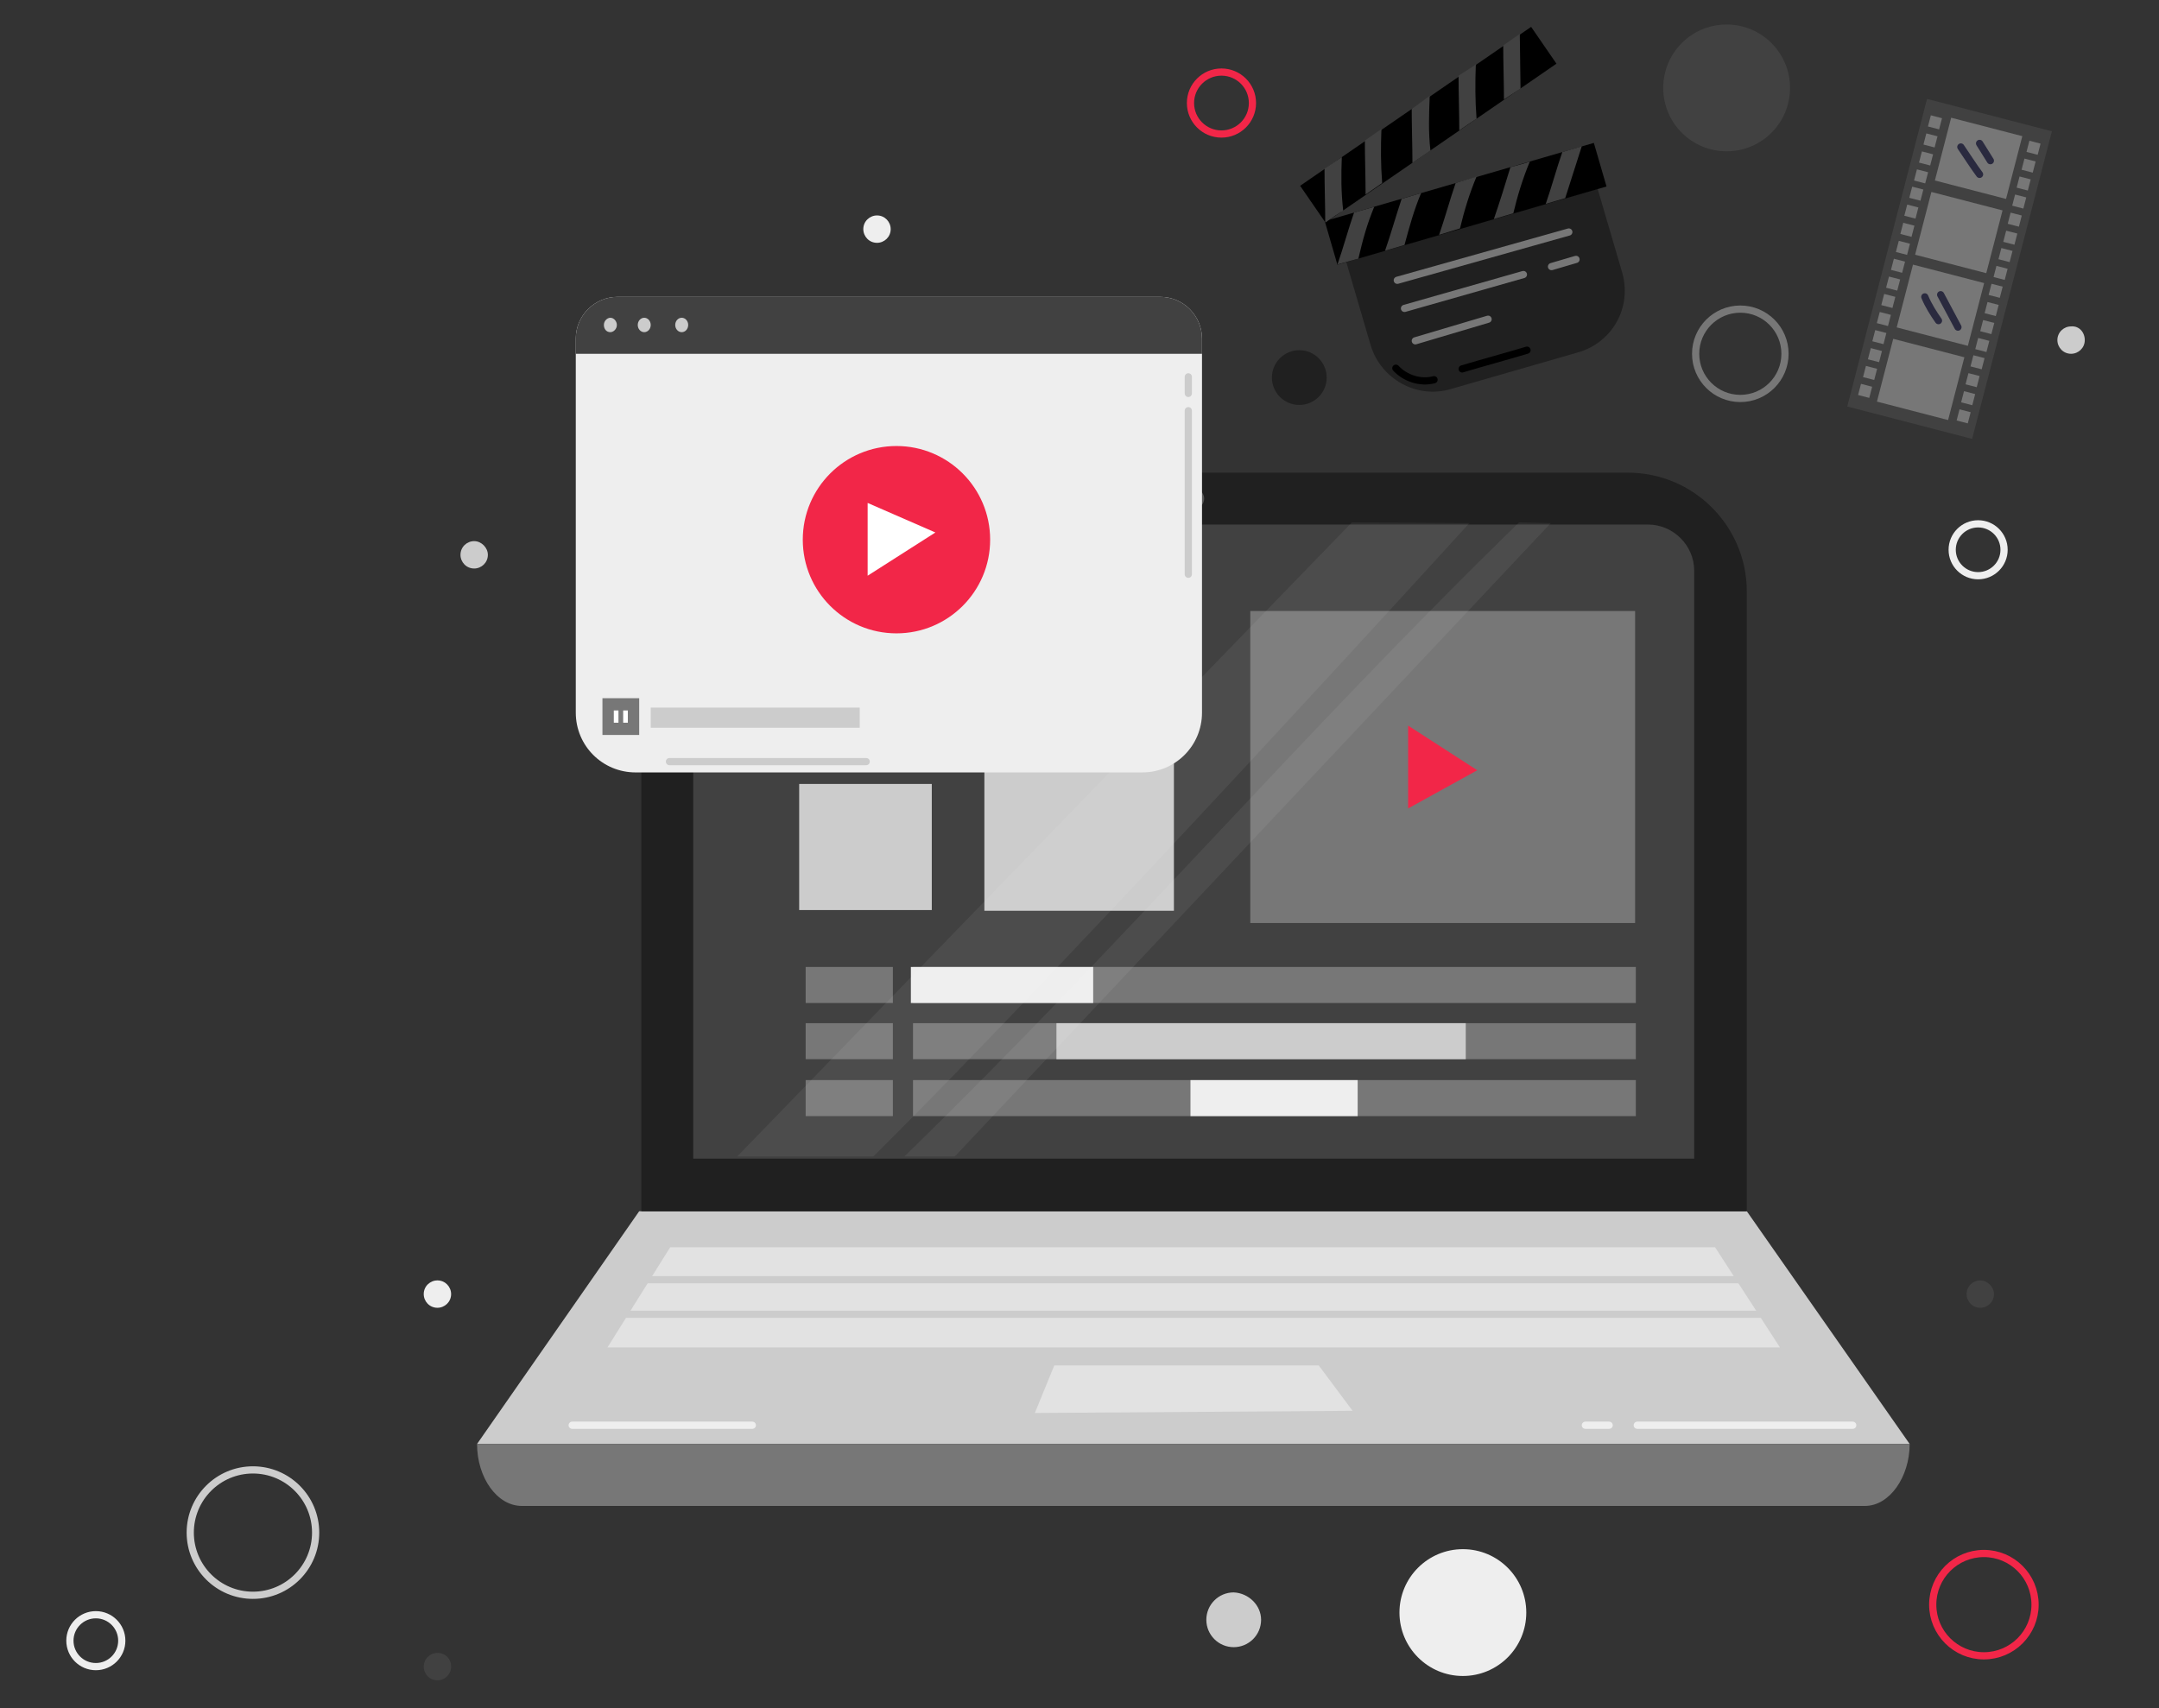
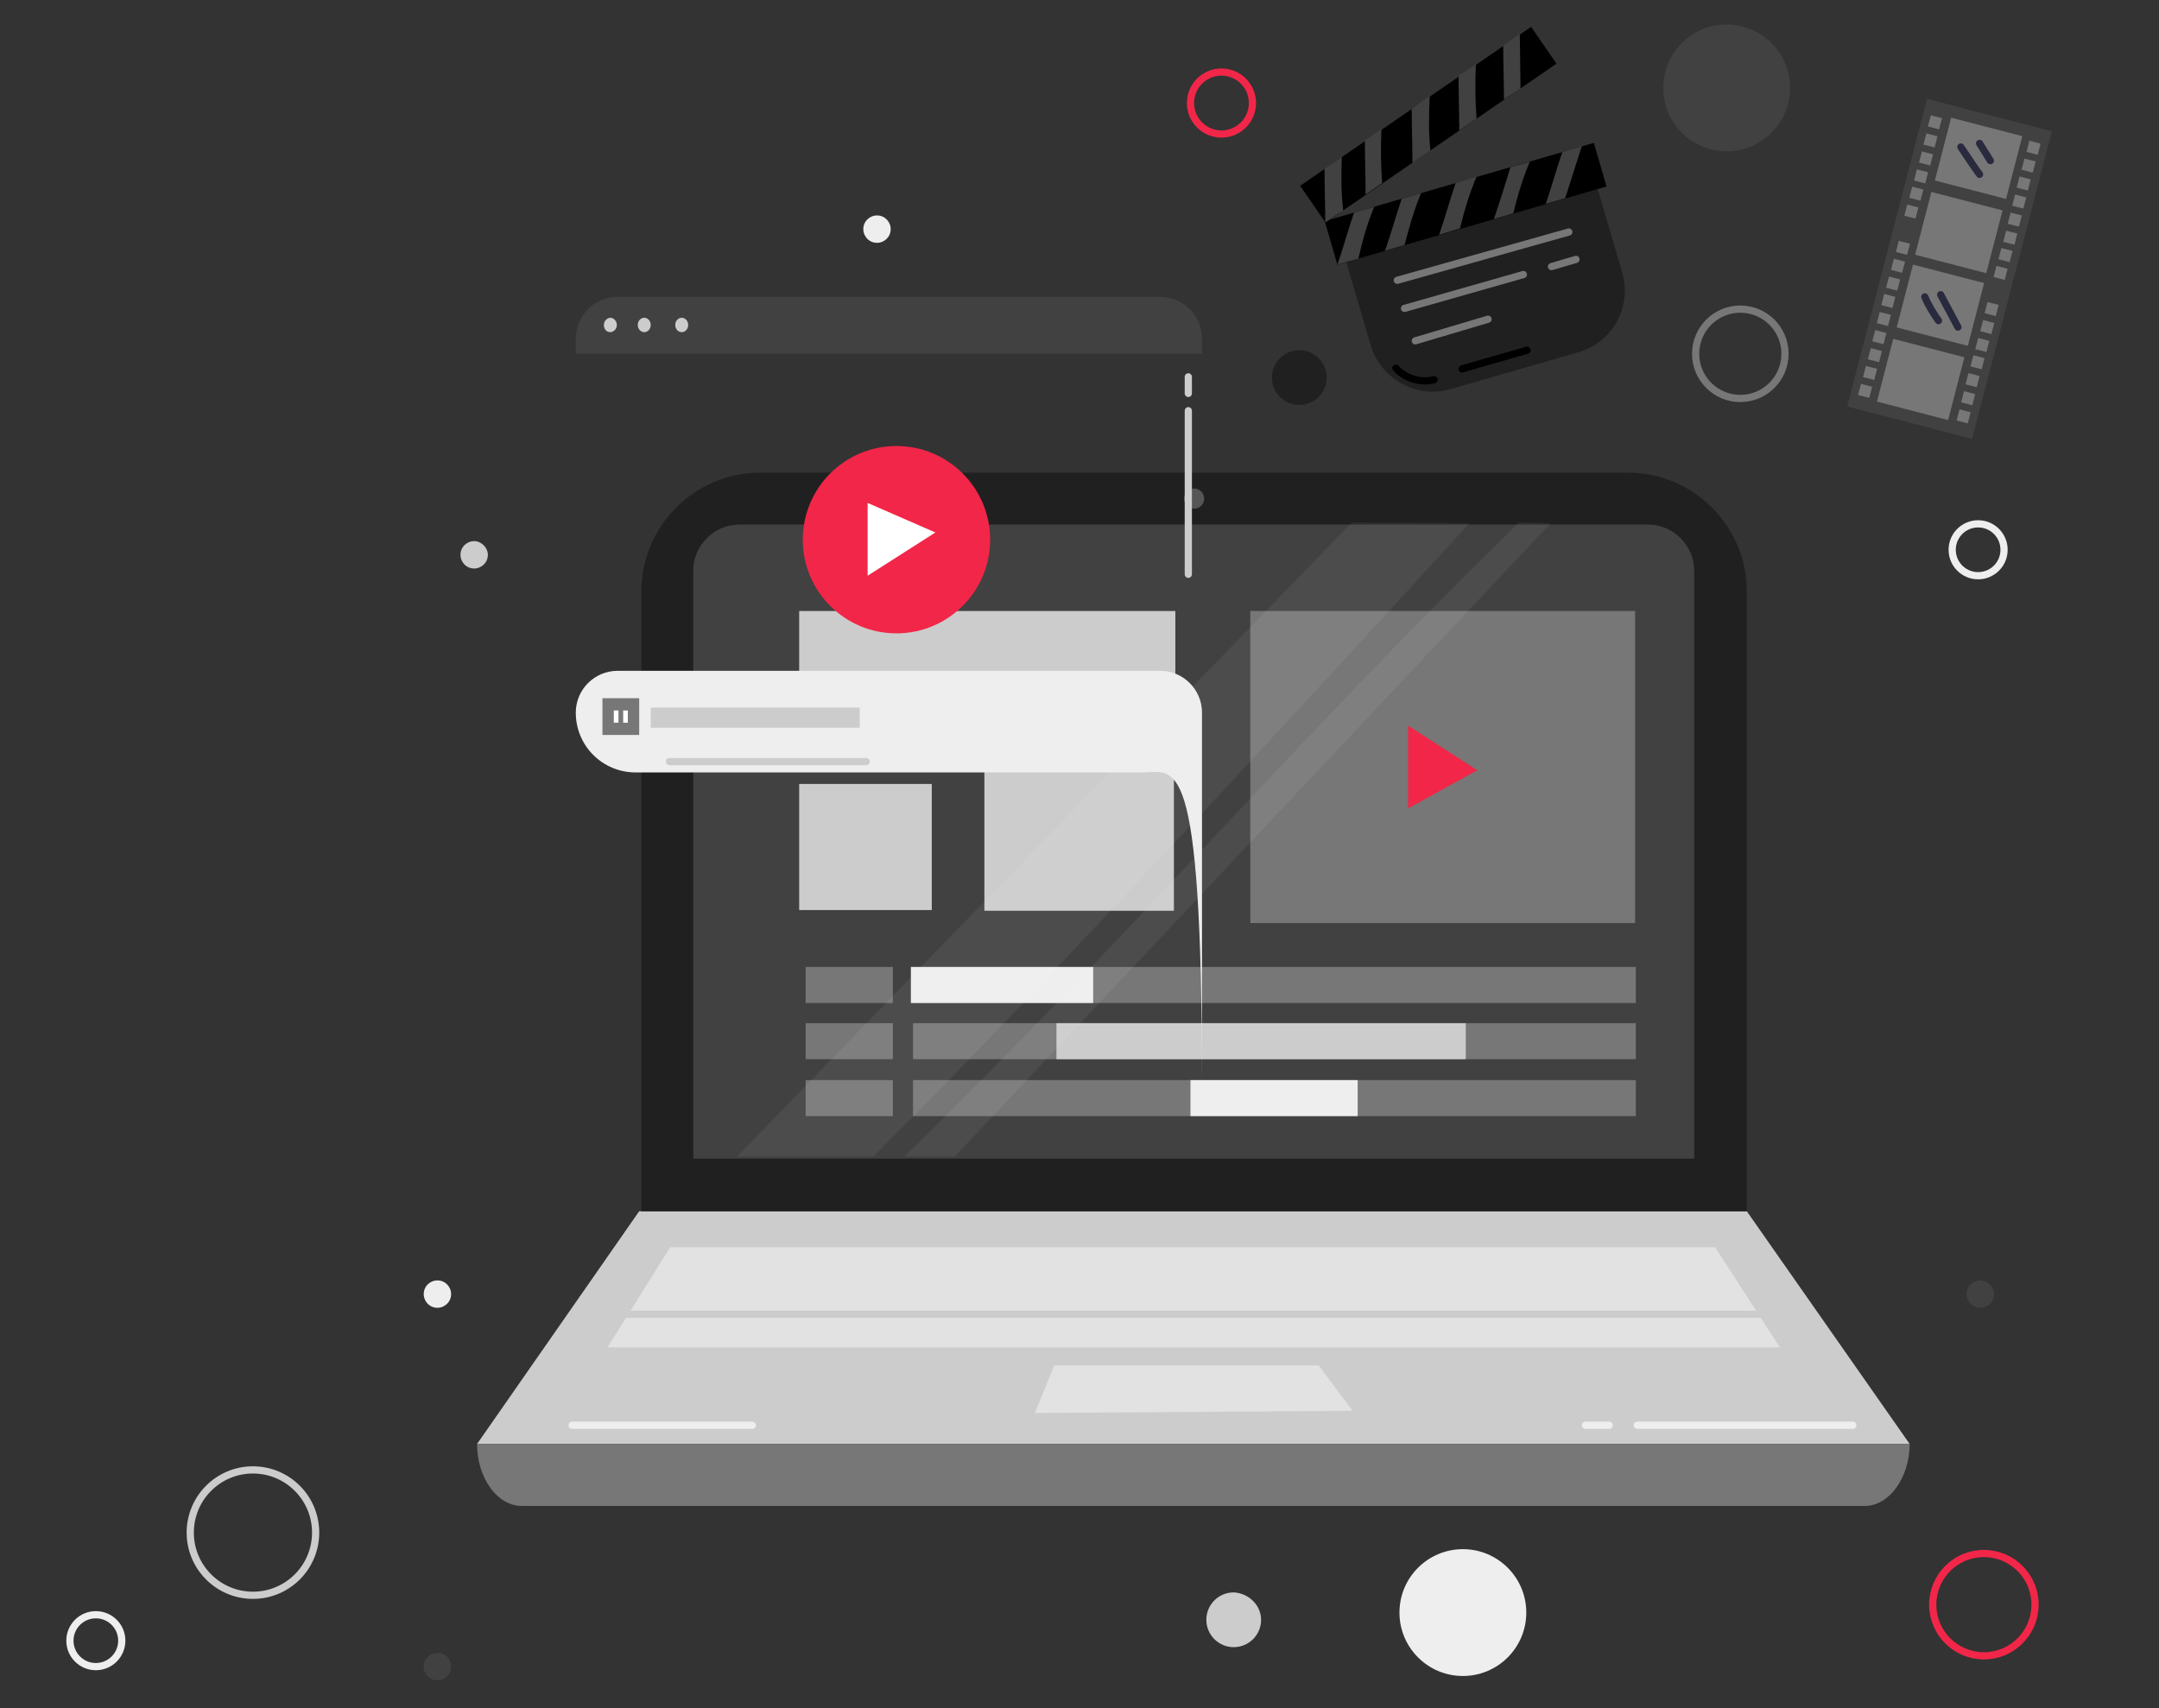
<svg xmlns="http://www.w3.org/2000/svg" version="1.1" id="Layer_1" x="0px" y="0px" viewBox="0 0 299.6 237.1" style="enable-background:new 0 0 299.6 237.1;" xml:space="preserve">
  <rect x="0" y="0" width="299.6" height="237.1" fill="#333333" stroke="none" />
  <style type="text/css">
	.st0{fill:#CCCCCC;}
	.st1{fill:#202020;}
	.st2{fill:#EEEEEE;}
	.st3{fill:#414141;}
	.st4{fill:none;stroke:#777777;stroke-width:1;stroke-miterlimit:10;}
	.st5{fill:none;stroke:#EEEEEE;stroke-miterlimit:10;}
	.st6{fill:none;stroke:#F22648;stroke-width:1;stroke-miterlimit:10;}
	.st7{fill:none;stroke:#CCCCCC;stroke-width:1;stroke-miterlimit:10.001;}
	.st8{fill:none;stroke:#F22648;stroke-miterlimit:10;}
	.st9{fill:none;stroke:#777777;stroke-linecap:round;stroke-linejoin:round;stroke-miterlimit:10;}
	.st10{fill:none;stroke:#000000;stroke-linecap:round;stroke-linejoin:round;stroke-miterlimit:10;}
	.st11{fill:#777777;}
	.st12{fill:none;stroke:#2A2A3F;stroke-linecap:round;stroke-linejoin:round;stroke-miterlimit:10;}
	.st13{opacity:0.62;fill:#EEEEEE;enable-background:new    ;}
	.st14{fill:none;stroke:#CCCCCC;stroke-miterlimit:10;}
	.st15{fill:none;stroke:#EEEEEE;stroke-linecap:round;stroke-linejoin:round;stroke-miterlimit:10;}
	.st16{fill:#F22648;}
	.st17{opacity:0.62;fill:#777777;enable-background:new    ;}
	.st18{opacity:6.000000e-02;fill:#FFFFFF;enable-background:new    ;}
	.st19{fill:none;stroke:#FFFFFF;stroke-width:0.645;stroke-miterlimit:10;}
	.st20{fill:none;stroke:#CCCCCC;stroke-linecap:round;stroke-linejoin:round;stroke-miterlimit:10;}
	.st21{fill:#FFFFFF;}
</style>
  <g>
    <path class="st0" d="M175,224.8c0,2.1-1.7,3.8-3.8,3.8s-3.8-1.7-3.8-3.8s1.7-3.8,3.8-3.8C173.3,221.1,175,222.8,175,224.8z" />
    <path class="st1" d="M184.1,52.4c0,2.1-1.7,3.8-3.8,3.8s-3.8-1.7-3.8-3.8s1.7-3.8,3.8-3.8C182.4,48.6,184.1,50.3,184.1,52.4z" />
-     <path class="st0" d="M289.3,47.2c0,1.1-0.9,1.9-1.9,1.9c-1.1,0-1.9-0.9-1.9-1.9c0-1.1,0.9-1.9,1.9-1.9   C288.5,45.2,289.3,46.1,289.3,47.2z" />
    <path class="st2" d="M123.6,31.8c0,1.1-0.9,1.9-1.9,1.9c-1.1,0-1.9-0.9-1.9-1.9c0-1.1,0.9-1.9,1.9-1.9   C122.8,29.9,123.6,30.8,123.6,31.8z" />
    <path class="st3" d="M276.7,179.6c0,1.1-0.9,1.9-1.9,1.9c-1.1,0-1.9-0.9-1.9-1.9c0-1.1,0.9-1.9,1.9-1.9   C275.8,177.7,276.7,178.6,276.7,179.6z" />
    <path class="st2" d="M62.6,179.6c0,1.1-0.9,1.9-1.9,1.9c-1.1,0-1.9-0.9-1.9-1.9c0-1.1,0.9-1.9,1.9-1.9   C61.8,177.7,62.6,178.6,62.6,179.6z" />
    <path class="st0" d="M67.7,77c0,1.1-0.9,1.9-1.9,1.9c-1.1,0-1.9-0.9-1.9-1.9c0-1.1,0.9-1.9,1.9-1.9C66.8,75.1,67.7,76,67.7,77z" />
    <path class="st3" d="M62.6,231.3c0,1.1-0.9,1.9-1.9,1.9c-1.1,0-1.9-0.9-1.9-1.9c0-1.1,0.9-1.9,1.9-1.9   C61.8,229.4,62.6,230.2,62.6,231.3z" />
    <ellipse class="st4" cx="241.5" cy="49.1" rx="6.2" ry="6.2" />
    <circle class="st5" cx="274.5" cy="76.3" r="3.6" />
    <ellipse class="st6" cx="275.3" cy="222.7" rx="7.1" ry="7.1" />
    <circle class="st5" cx="13.3" cy="227.7" r="3.6" />
    <ellipse class="st7" cx="35.1" cy="212.7" rx="8.7" ry="8.7" />
    <ellipse class="st2" cx="203" cy="223.8" rx="8.8" ry="8.8" />
    <ellipse class="st3" cx="239.6" cy="12.2" rx="8.8" ry="8.8" />
    <circle class="st8" cx="169.5" cy="14.3" r="4.3" />
  </g>
  <g>
    <path class="st1" d="M219,48.9L201.3,54c-4.7,1.4-9.7-1.4-11.1-6.1l-3.4-11.6l34.9-10.1l3.4,11.6C226.5,42.6,223.8,47.5,219,48.9z" />
    <g>
      <line class="st9" x1="193.9" y1="38.9" x2="217.7" y2="32.2" />
      <line class="st9" x1="215.3" y1="37" x2="218.7" y2="36" />
      <line class="st9" x1="194.9" y1="42.8" x2="211.4" y2="38.1" />
      <line class="st9" x1="196.4" y1="47.3" x2="206.5" y2="44.3" />
    </g>
    <g>
      <g>
        <rect x="184" y="25.2" transform="matrix(0.96 -0.279 0.279 0.96 0.161 57.83)" width="38.9" height="6.3" />
        <path class="st3" d="M185.6,36.7c0.8-2.3,1.5-4.9,2.3-7.2l2.8-0.8c-1,2.4-1.6,4.6-2.2,7.2C188.4,35.9,186.4,36.5,185.6,36.7z" />
        <path class="st3" d="M192.2,34.8c0.8-2.3,1.5-4.8,2.3-7.2l2.7-0.8c-1,2.4-1.6,4.6-2.3,7.2L192.2,34.8z" />
        <path class="st3" d="M199.7,32.6c0.8-2.3,1.5-4.9,2.3-7.2l2.9-0.9c-1,2.4-1.7,4.7-2.3,7.2L199.7,32.6z" />
        <path class="st3" d="M207.3,30.4c0.8-2.3,1.6-4.9,2.3-7.2c0,0,2.7-0.7,2.7-0.8c-1,2.4-1.7,4.7-2.3,7.2     C210,29.6,207.3,30.4,207.3,30.4z" />
        <path class="st3" d="M214.5,28.3c0.8-2.3,1.5-4.9,2.3-7.2l2.7-0.8l-2.3,7.2L214.5,28.3z" />
      </g>
      <g>
        <rect x="178.7" y="14.2" transform="matrix(0.824 -0.567 0.567 0.824 25.118 115.408)" width="38.9" height="6.2" />
        <path class="st3" d="M183.9,30.9c0-2.4-0.1-5.1-0.1-7.5l2.4-1.6c-0.1,2.6-0.1,4.9,0.2,7.5C186.3,29.2,184.6,30.4,183.9,30.9z" />
        <path class="st3" d="M189.5,27c0-2.4-0.1-5.1-0.1-7.5l2.3-1.6c-0.1,2.6-0.1,4.9,0.1,7.5L189.5,27z" />
        <path class="st3" d="M196,22.6c0-2.4-0.1-5.1-0.1-7.5l2.5-1.8c-0.1,2.6-0.2,5,0.1,7.6L196,22.6z" />
        <path class="st3" d="M202.5,18.1c0-2.4-0.1-5.2-0.1-7.6c0,0,2.4-1.5,2.4-1.6c-0.1,2.6-0.1,5,0.1,7.6     C204.8,16.5,202.5,18.1,202.5,18.1z" />
        <path class="st3" d="M208.7,13.8c0-2.4-0.1-5.1-0.1-7.5l2.3-1.6l0.1,7.6L208.7,13.8z" />
      </g>
    </g>
    <g>
      <path class="st10" d="M193.7,51.1c1.3,1.4,3.4,2.1,5.3,1.6" />
      <path class="st10" d="M202.9,51.2c3-0.9,6-1.7,9-2.6" />
    </g>
  </g>
  <g>
    <g>
      <rect x="248.5" y="28.4" transform="matrix(0.251 -0.968 0.968 0.251 166.476 289.837)" class="st3" width="44.1" height="17.9" />
      <rect x="270.1" y="16.9" transform="matrix(0.251 -0.968 0.968 0.251 184.346 282.264)" class="st11" width="9" height="10.2" />
      <rect x="267.4" y="27.2" transform="matrix(0.251 -0.968 0.968 0.251 172.309 287.368)" class="st11" width="9" height="10.2" />
      <rect x="264.8" y="37.3" transform="matrix(0.251 -0.968 0.968 0.251 160.63 292.402)" class="st11" width="9" height="10.2" />
      <rect x="262.1" y="47.6" transform="matrix(0.251 -0.968 0.968 0.251 148.595 297.501)" class="st11" width="9" height="10.2" />
      <g>
        <rect x="281.4" y="19.7" transform="matrix(0.251 -0.968 0.968 0.251 191.513 288.531)" class="st11" width="1.6" height="1.6" />
        <rect x="280.8" y="22.2" transform="matrix(0.251 -0.968 0.968 0.251 188.559 289.8)" class="st11" width="1.6" height="1.6" />
        <rect x="280.1" y="24.7" transform="matrix(0.251 -0.968 0.968 0.251 185.632 290.979)" class="st11" width="1.6" height="1.6" />
        <rect x="279.5" y="27.2" transform="matrix(0.251 -0.968 0.968 0.251 182.744 292.274)" class="st11" width="1.6" height="1.6" />
        <rect x="278.8" y="29.7" transform="matrix(0.251 -0.968 0.968 0.251 179.881 293.482)" class="st11" width="1.6" height="1.6" />
        <rect x="278.2" y="32.2" transform="matrix(0.251 -0.968 0.968 0.251 176.993 294.777)" class="st11" width="1.6" height="1.6" />
        <rect x="277.5" y="34.6" transform="matrix(0.251 -0.968 0.968 0.251 174.178 295.909)" class="st11" width="1.6" height="1.6" />
        <rect x="276.9" y="37.1" transform="matrix(0.251 -0.968 0.968 0.251 171.226 297.175)" class="st11" width="1.6" height="1.6" />
-         <rect x="276.2" y="39.6" transform="matrix(0.251 -0.968 0.968 0.251 168.298 298.354)" class="st11" width="1.6" height="1.6" />
        <rect x="275.6" y="42.1" transform="matrix(0.251 -0.968 0.968 0.251 165.474 299.679)" class="st11" width="1.6" height="1.6" />
        <rect x="275" y="44.6" transform="matrix(0.251 -0.968 0.968 0.251 162.594 300.972)" class="st11" width="1.6" height="1.6" />
        <rect x="274.3" y="47.1" transform="matrix(0.251 -0.968 0.968 0.251 159.662 302.154)" class="st11" width="1.6" height="1.6" />
        <rect x="273.7" y="49.5" transform="matrix(0.251 -0.968 0.968 0.251 156.828 303.367)" class="st11" width="1.6" height="1.6" />
        <rect x="273" y="52" transform="matrix(0.251 -0.968 0.968 0.251 153.897 304.548)" class="st11" width="1.6" height="1.6" />
        <rect x="272.4" y="54.5" transform="matrix(0.251 -0.968 0.968 0.251 151.012 305.841)" class="st11" width="1.6" height="1.6" />
        <rect x="271.7" y="57" transform="matrix(0.251 -0.968 0.968 0.251 148.143 307.056)" class="st11" width="1.6" height="1.6" />
      </g>
      <g>
        <rect x="267.8" y="16.2" transform="matrix(0.251 -0.968 0.968 0.251 184.638 272.716)" class="st11" width="1.6" height="1.6" />
        <rect x="267.1" y="18.7" transform="matrix(0.251 -0.968 0.968 0.251 181.769 273.922)" class="st11" width="1.6" height="1.6" />
        <rect x="266.5" y="21.2" transform="matrix(0.251 -0.968 0.968 0.251 178.886 275.215)" class="st11" width="1.6" height="1.6" />
        <rect x="265.8" y="23.7" transform="matrix(0.251 -0.968 0.968 0.251 175.95 276.398)" class="st11" width="1.6" height="1.6" />
        <rect x="265.2" y="26.1" transform="matrix(0.251 -0.968 0.968 0.251 173.12 277.616)" class="st11" width="1.6" height="1.6" />
        <rect x="264.5" y="28.6" transform="matrix(0.251 -0.968 0.968 0.251 170.185 278.798)" class="st11" width="1.6" height="1.6" />
-         <rect x="263.9" y="31.1" transform="matrix(0.251 -0.968 0.968 0.251 167.366 280.118)" class="st11" width="1.6" height="1.6" />
        <rect x="263.3" y="33.6" transform="matrix(0.251 -0.968 0.968 0.251 164.478 281.413)" class="st11" width="1.6" height="1.6" />
        <rect x="262.6" y="36.1" transform="matrix(0.251 -0.968 0.968 0.251 161.55 282.593)" class="st11" width="1.6" height="1.6" />
        <rect x="262" y="38.6" transform="matrix(0.251 -0.968 0.968 0.251 158.603 283.859)" class="st11" width="1.6" height="1.6" />
        <rect x="261.3" y="41" transform="matrix(0.251 -0.968 0.968 0.251 155.787 284.991)" class="st11" width="1.6" height="1.6" />
        <rect x="260.7" y="43.5" transform="matrix(0.251 -0.968 0.968 0.251 152.9 286.285)" class="st11" width="1.6" height="1.6" />
        <rect x="260" y="46" transform="matrix(0.251 -0.968 0.968 0.251 150.031 287.496)" class="st11" width="1.6" height="1.6" />
        <rect x="259.4" y="48.5" transform="matrix(0.251 -0.968 0.968 0.251 147.147 288.789)" class="st11" width="1.6" height="1.6" />
        <rect x="258.8" y="51" transform="matrix(0.251 -0.968 0.968 0.251 144.204 290.052)" class="st11" width="1.6" height="1.6" />
        <rect x="258.1" y="53.5" transform="matrix(0.251 -0.968 0.968 0.251 141.274 291.233)" class="st11" width="1.6" height="1.6" />
      </g>
    </g>
    <path class="st12" d="M272.1,20.4c0.9,1.3,1.7,2.6,2.6,3.8" />
    <path class="st12" d="M274.7,19.9c0.5,0.8,1,1.6,1.5,2.4" />
    <path class="st12" d="M267.1,41.2c0.5,1.2,1.2,2.3,1.9,3.3" />
    <path class="st12" d="M269.3,40.9c0.8,1.5,1.6,3,2.4,4.5" />
  </g>
  <g>
    <g>
      <g>
        <polygon class="st0" points="66.2,200.4 88.7,168.1 242.4,168.1 265,200.4    " />
        <polygon class="st13" points="146.3,189.5 183,189.5 187.7,195.8 143.6,196.1    " />
        <path class="st11" d="M66.2,200.4L66.2,200.4c0,4.7,2.8,8.6,6.2,8.6h186.4c3.4,0,6.2-4,6.2-8.6l0,0" />
        <g>
          <polygon class="st13" points="93,173.1 238,173.1 247,187 84.3,187     " />
          <line class="st14" x1="84.7" y1="182.4" x2="246.8" y2="182.4" />
-           <line class="st14" x1="84.7" y1="177.6" x2="246.8" y2="177.6" />
        </g>
        <line class="st15" x1="257.1" y1="197.8" x2="227.2" y2="197.8" />
        <line class="st15" x1="220" y1="197.8" x2="223.3" y2="197.8" />
        <line class="st15" x1="79.4" y1="197.8" x2="104.4" y2="197.8" />
      </g>
      <g>
        <path class="st1" d="M242.4,168.1H89v-86c0-9.1,7.4-16.5,16.5-16.5h120.4c9.1,0,16.5,7.4,16.5,16.5V168.1z" />
        <g>
          <path class="st3" d="M96.2,160.8V79.2c0-3.5,2.9-6.4,6.4-6.4h126.1c3.5,0,6.4,2.9,6.4,6.4v81.6L96.2,160.8L96.2,160.8z" />
          <g>
            <g>
              <rect x="110.9" y="84.8" class="st0" width="52.2" height="13.3" />
              <rect x="110.9" y="108.8" class="st0" width="18.4" height="17.5" />
              <rect x="136.6" y="102.2" class="st0" width="26.3" height="24.2" />
            </g>
            <g>
              <rect x="173.5" y="84.8" class="st11" width="53.4" height="43.3" />
              <polygon class="st16" points="195.4,100.7 195.4,112.2 205,106.9       " />
            </g>
            <g>
              <rect x="111.8" y="134.2" class="st11" width="12.1" height="5" />
              <rect x="126.7" y="134.2" class="st11" width="100.3" height="5" />
              <rect x="126.4" y="134.2" class="st2" width="25.3" height="5" />
            </g>
            <g>
              <rect x="111.8" y="142" class="st11" width="12.1" height="5" />
              <rect x="126.7" y="142" class="st11" width="100.3" height="5" />
              <rect x="146.6" y="142" class="st0" width="56.8" height="5" />
            </g>
            <g>
              <rect x="111.8" y="149.9" class="st11" width="12.1" height="5" />
              <rect x="126.7" y="149.9" class="st11" width="100.3" height="5" />
              <rect x="165.2" y="149.9" class="st2" width="23.2" height="5" />
            </g>
          </g>
        </g>
        <circle class="st17" cx="165.7" cy="69.2" r="1.4" />
      </g>
    </g>
    <g>
      <path class="st18" d="M102.3,160.5l85.3-88l16.3,0.1c0,0-53.5,58.9-82.7,87.9H102.3z" />
      <path class="st18" d="M125.5,160.5c30.4-29.6,54.9-58.4,85.3-88l4.4,0.1l-82.7,87.9H125.5z" />
    </g>
  </g>
  <g>
-     <path class="st2" d="M158.5,107.2H88.2c-4.6,0-8.3-3.7-8.3-8.3V47c0-3.2,2.6-5.8,5.8-5.8H161c3.2,0,5.8,2.6,5.8,5.8v51.9   C166.8,103.5,163.1,107.2,158.5,107.2z" />
+     <path class="st2" d="M158.5,107.2H88.2c-4.6,0-8.3-3.7-8.3-8.3c0-3.2,2.6-5.8,5.8-5.8H161c3.2,0,5.8,2.6,5.8,5.8v51.9   C166.8,103.5,163.1,107.2,158.5,107.2z" />
    <path class="st3" d="M166.8,49.1H79.9V47c0-3.2,2.6-5.8,5.8-5.8H161c3.2,0,5.8,2.6,5.8,5.8V49.1z" />
    <g>
      <path class="st0" d="M85.6,45.1c0,0.6-0.5,1-0.9,1c-0.6,0-0.9-0.5-0.9-1c0-0.6,0.5-1,0.9-1C85.2,44.1,85.6,44.6,85.6,45.1z" />
      <ellipse class="st0" cx="89.4" cy="45.1" rx="0.9" ry="1" />
      <ellipse class="st0" cx="94.6" cy="45.1" rx="0.9" ry="1" />
    </g>
    <g>
      <rect x="83.6" y="96.9" class="st11" width="5.1" height="5.1" />
      <g>
        <line class="st19" x1="85.5" y1="100.3" x2="85.5" y2="98.6" />
        <line class="st19" x1="86.8" y1="100.3" x2="86.8" y2="98.6" />
      </g>
    </g>
    <g>
      <rect x="90.3" y="98.2" class="st2" width="69.9" height="2.8" />
      <rect x="90.3" y="98.2" class="st0" width="29" height="2.8" />
    </g>
    <g>
      <g>
        <line class="st20" x1="164.9" y1="57" x2="164.9" y2="79.7" />
        <line class="st20" x1="164.9" y1="52.3" x2="164.9" y2="54.6" />
      </g>
      <line class="st20" x1="92.9" y1="105.7" x2="120.2" y2="105.7" />
    </g>
    <g>
      <g>
        <ellipse class="st16" cx="124.4" cy="74.9" rx="13" ry="13" />
        <polygon class="st21" points="120.4,79.9 120.4,69.8 129.8,73.9    " />
      </g>
    </g>
  </g>
</svg>